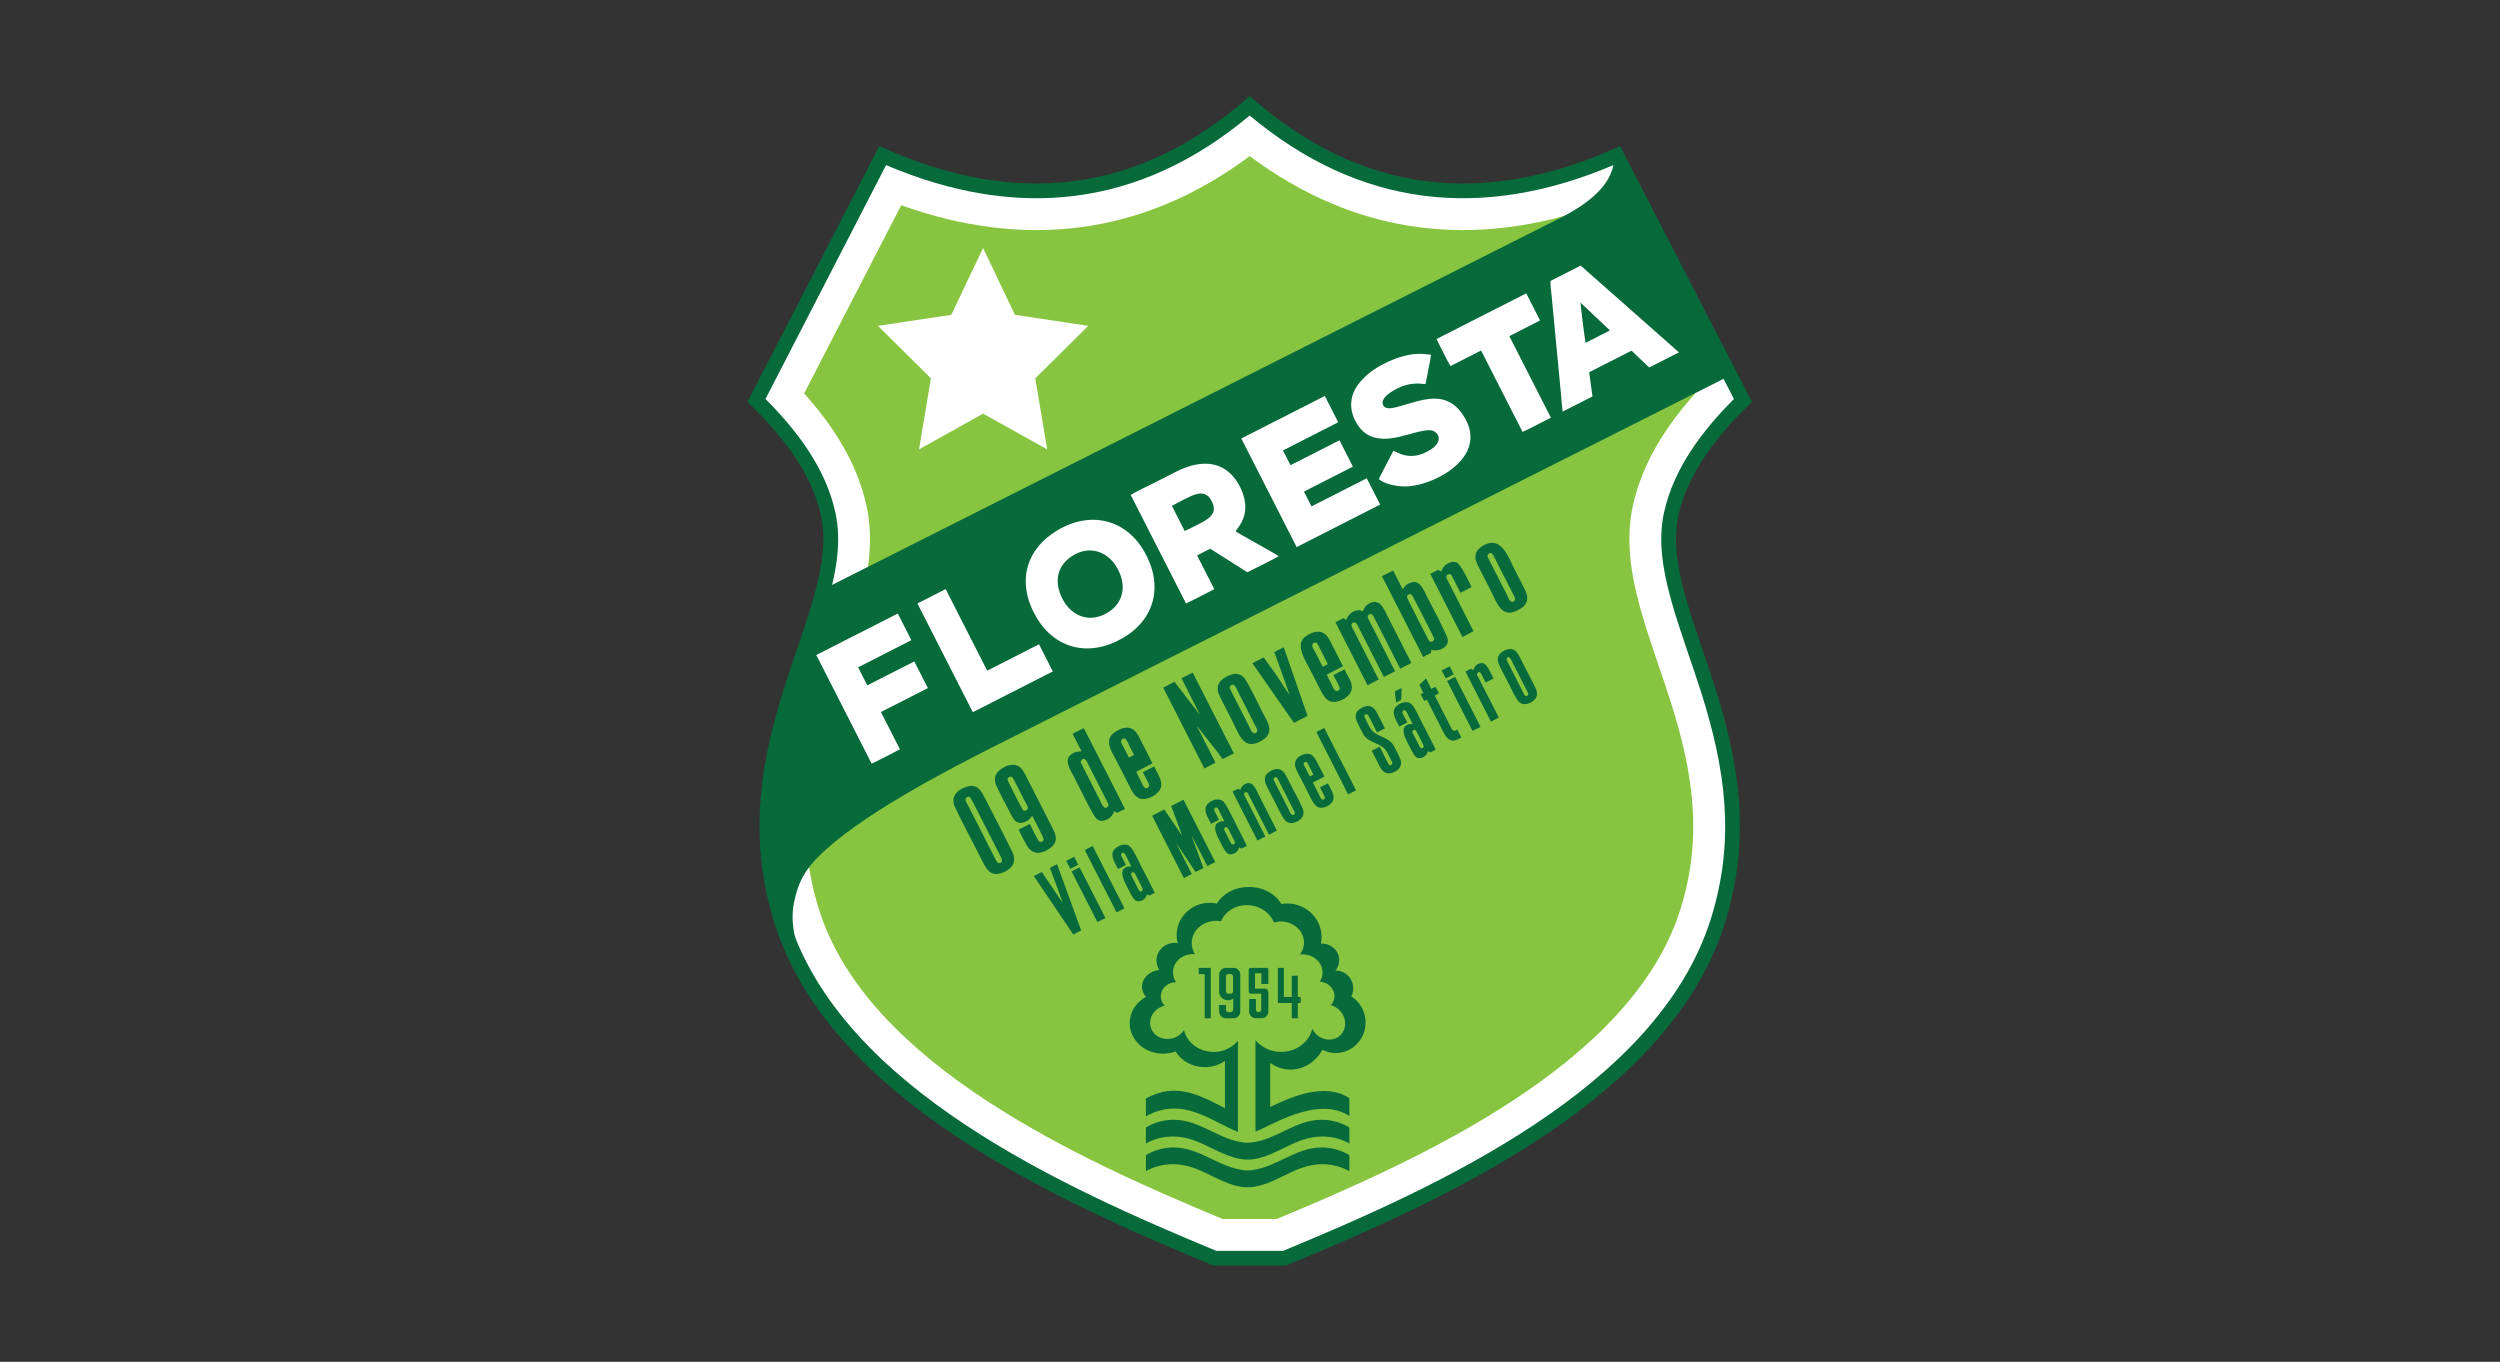
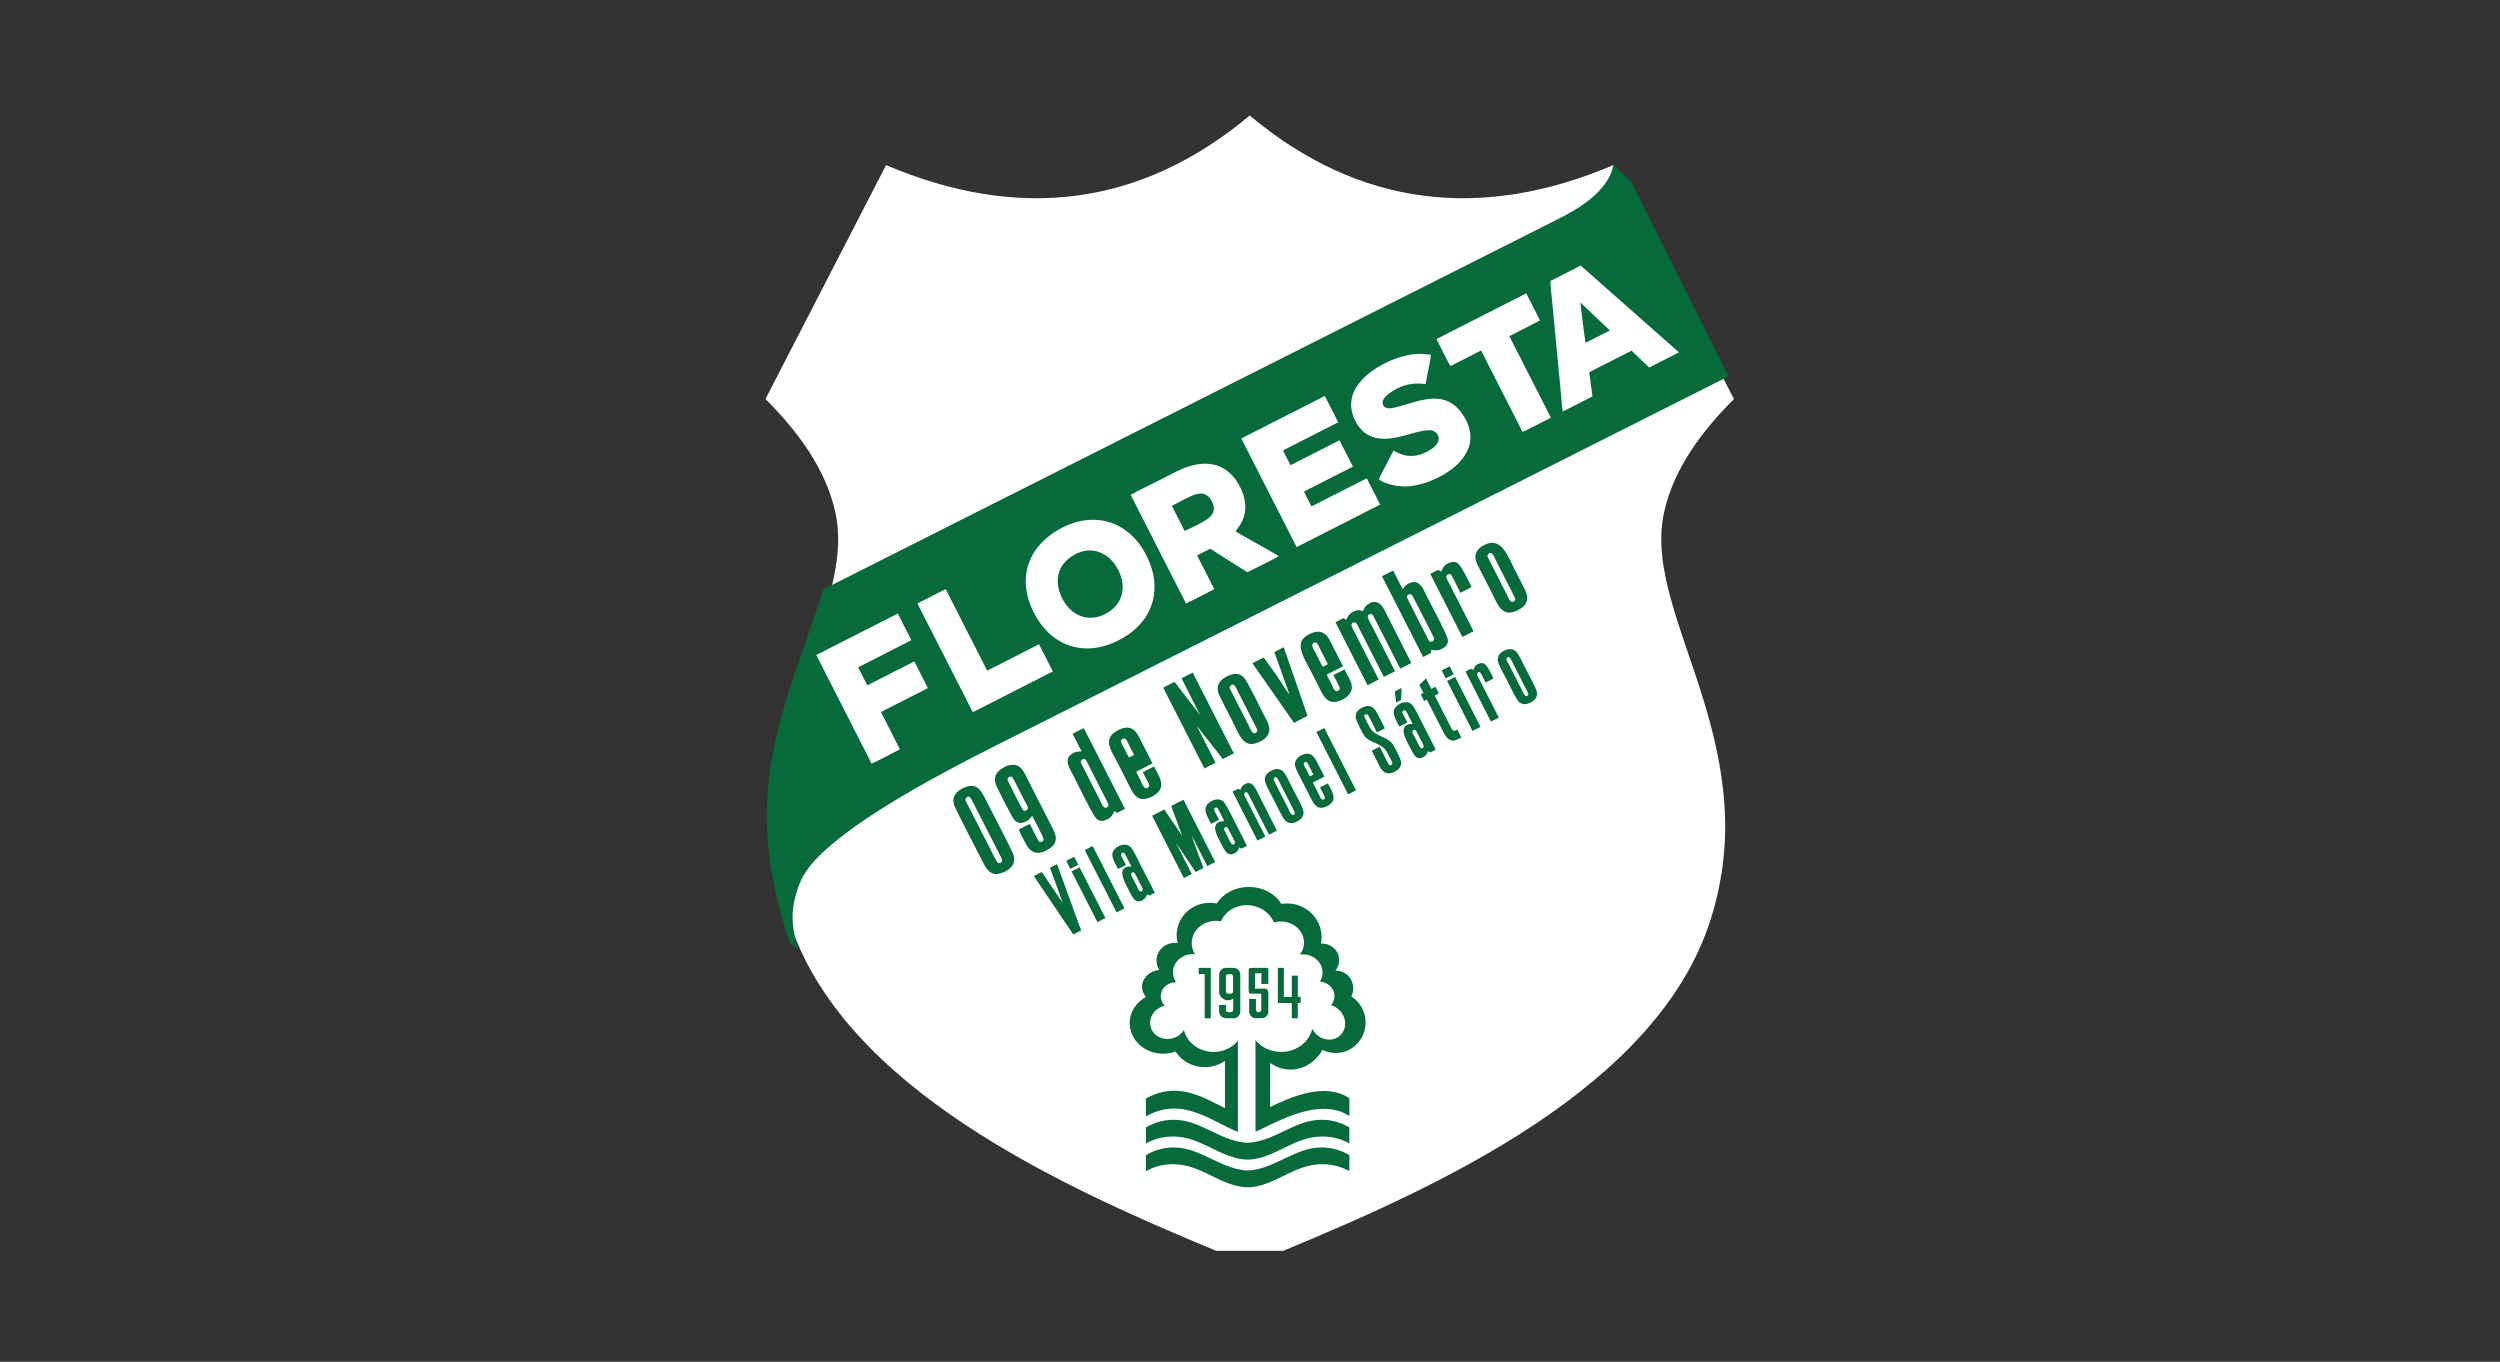
<svg xmlns="http://www.w3.org/2000/svg" id="Layer_1" data-name="Layer 1" viewBox="0 0 2214 1206">
  <rect x="0" y="0" width="2214" height="1206" fill="#333333" stroke="none" />
  <defs>
    <style>
      .cls-1 {
        fill: #076a3b;
      }

      .cls-1, .cls-2, .cls-3 {
        fill-rule: evenodd;
        stroke-width: 0px;
      }

      .cls-2 {
        fill: #fff;
      }

      .cls-3 {
        fill: #87c540;
      }
    </style>
  </defs>
-   <path class="cls-1" d="M1106.73,85.11c-97.41,86.3-206.99,99.56-328,44.25l-116.82,226.57c32.44,31.07,57.12,63.97,65.18,100.77,18.54,84.62-91.3,200.47-41.27,360.61,48.9,156.55,250.13,246.02,388.73,303.46h64.36c138.6-57.44,339.83-146.92,388.73-303.46,50.02-160.14-59.81-275.99-41.27-360.61,8.06-36.8,32.75-69.7,65.19-100.77l-116.83-226.57c-121.01,55.31-230.59,42.05-328-44.25Z" />
  <path class="cls-2" d="M1106.73,102.31c-97.43,81.57-206.02,93.2-322.03,43.92l-106.79,207.12c28,28.02,53.33,61.36,61.92,100.57,5.5,25.1.85,51.36-5.82,75.75-7.64,27.95-18.16,55.32-26.93,82.97-21.68,68.37-30.7,130.73-8.81,200.8,47,150.45,244.03,238.35,378.89,294.32h59.16c134.86-55.96,331.89-143.87,378.89-294.32,21.89-70.07,12.87-132.43-8.81-200.8-8.77-27.65-19.29-55.02-26.93-82.97-6.67-24.4-11.32-50.65-5.82-75.75,8.59-39.2,33.92-72.55,61.92-100.57l-106.79-207.12c-116.01,49.28-224.61,37.65-322.03-43.92Z" />
-   <path class="cls-3" d="M1106.73,138.25c-94.17,70.21-198.93,82.76-308.62,43.51l-85.96,166.71c25.7,28.57,46.89,61.38,55.22,99.41,6.56,29.93,1.79,60.11-6.17,89.23-7.79,28.47-18.34,55.96-27.25,84.05-19.9,62.75-28.81,119.75-8.78,183.87,43.06,137.83,232.87,222.62,357.59,274.52h47.91c124.72-51.9,314.54-136.69,357.59-274.52,20.03-64.11,11.12-121.12-8.77-183.87-8.91-28.09-19.47-55.59-27.25-84.05-7.96-29.12-12.72-59.3-6.17-89.23,8.34-38.03,29.53-70.84,55.23-99.41l-85.96-166.71c-109.7,39.25-214.45,26.7-308.62-43.51Z" />
  <path class="cls-1" d="M729.09,521.93l653.56-329.36c26.7-13.66,42.83-28.99,46.11-46.35l16.03,15.03,86.01,172.01-647.32,326.21c-47.45,23.91-123.24,63.49-158.93,99.41-8.85,8.91-15.1,18.27-18.52,29.36-4.19,13.58-7.04,27.48,1.13,53.19l-7.69-6.38c-46.49-136.73-3.3-208.16,29.62-313.14Z" />
  <polygon class="cls-2" points="842.44 278.81 777.51 288.57 824.4 335.03 813.88 397.97 870.63 366.32 927.38 397.97 916.86 335.03 963.75 288.57 898.82 278.81 870.63 219.6 842.44 278.81" />
  <path class="cls-1" d="M1039.22,991.67c-8.54.06-17.01,2.28-24.41,6.82v14.16c13.73-7.57,29.04-7.86,43.57-2.42,11.75,4.4,21.91,11.12,33.68,14.61,9.71,2.88,16.57,2.8,26.27-.17,11.52-3.54,21.55-10.11,33.11-14.44,14.54-5.44,29.84-5.15,43.57,2.42v-14.16c-7.4-4.53-15.87-6.76-24.41-6.82-22.65-.15-39.3,16.9-61.18,19.97-3.41.48-4.58.53-7.84.15-22.47-2.59-39.32-20.27-62.37-20.12ZM1014.85,882.88c-8.63,4.73-14.41,13.36-14.41,23.22,0,14.94,13.25,27.05,29.59,27.05,3.91,0,7.64-.7,11.06-1.95,5.06,8.27,14.74,13.87,25.84,13.87,6.73,0,12.93-2.05,17.9-5.51v41.81c-21.01-10.49-42.59-23.79-70.03-8.51v15.79c32.44-18.05,56.68,3.82,81.49,13.78v-80.58l-.08.08.02-.14c-4.9,5.95-12.69,9.79-21.46,9.79-12.89,0-23.66-8.3-26.25-19.37-2.05,3.25-5.34,5.86-9.46,7.13-8.59,2.64-17.5-1.59-19.91-9.44-2.41-7.85,2.6-16.34,11.18-18.98.37-.11.73-.21,1.1-.3-2.45-2.61-3.77-6.08-3.34-9.73.74-6.38,6.57-11.04,13.4-11.04-2.04-3.05-3.05-6.69-2.61-10.48,1.03-8.88,9.63-15.2,19.31-14.29-2.14-3.55-3.16-7.7-2.66-11.98,1.28-11.03,12.11-18.83,24.18-17.43.54.06,1.08.14,1.61.24,3.96-9.42,14.52-15.48,26.07-14.13,9.77,1.14,17.63,7.26,20.85,15.21,2.71-.82,5.68-1.12,8.73-.76,10.97,1.27,18.91,10.43,17.74,20.46-.38,3.25-1.67,6.2-3.62,8.65,1.54-.21,3.14-.24,4.77-.05,9.45,1.1,16.29,9,15.28,17.63-.27,2.35-1.1,4.51-2.35,6.39.23.01.47.04.7.06,7.57.88,13.05,7.21,12.25,14.13-.3,2.56-1.41,4.84-3.09,6.66,2.9.81,5.68,2.44,7.95,4.87,6.1,6.53,6.2,16.35.23,21.92-5.97,5.57-15.76,4.8-21.86-1.74-1.16-1.25-2.11-2.62-2.84-4.06-2.71,11.67-14.05,20.42-27.62,20.42-9.29,0-17.52-4.1-22.67-10.42v80.98c11.38-3.68,54.6-32.68,83.15-13.77v-15.8c-21.73-14.39-51.95-1.03-70.16,7.8v-39.07c5.21,3.76,11.41,5.94,18.05,5.94,11.89,0,22.33-6.97,28.3-17.48,3.54,1.8,7.53,2.82,11.75,2.82,14.59,0,26.43-12.11,26.43-27.05,0-9.76-5.05-18.32-12.63-23.07,1.07-2.14,1.67-4.58,1.67-7.16,0-8.66-6.79-15.68-15.17-15.68-.21,0-.42,0-.63.01,2.12-2.53,3.39-5.75,3.39-9.26,0-8.12-6.79-14.7-15.17-14.7-.34,0-.68.01-1.02.04.39-1.89.59-3.84.59-5.84,0-16.43-13.67-29.75-30.53-29.75-1.76,0-3.48.14-5.15.43-5.23-8.91-16.1-15.03-28.66-15.03s-23.14,5.96-28.45,14.67c-2.01-.42-4.1-.65-6.24-.65-16.21,0-29.35,12.8-29.35,28.6,0,2.44.32,4.81.91,7.07-.84-.13-1.7-.2-2.57-.2-8.93,0-16.18,7.02-16.18,15.68,0,3.04.89,5.88,2.44,8.29-8.57.87-15.23,7.21-15.23,14.89,0,3.39,1.3,6.52,3.48,9.03ZM1039.22,1016.2c-8.54.06-17.01,2.29-24.41,6.82v14.16c13.73-7.57,29.04-7.86,43.57-2.42,11.75,4.4,21.91,11.12,33.68,14.61,9.71,2.88,16.57,2.8,26.27-.17,11.52-3.53,21.55-10.11,33.11-14.44,14.54-5.44,29.84-5.15,43.57,2.42v-14.16c-7.4-4.53-15.87-6.76-24.41-6.82-22.65-.14-39.3,16.9-61.18,19.97-3.41.48-4.58.53-7.84.15-22.47-2.6-39.32-20.27-62.37-20.12Z" />
  <path class="cls-1" d="M1197.76,556.24c-.94-1.82-1.72-3.75.64-4.81,2.27-1.02,3.15.96,4.12,2.88l23.05,45.25,9.88-5.09-23.24-45.6c-.97-1.89-1.74-3.77.59-4.78,2.27-.98,3.18.88,4.18,2.85l23.06,45.25,9.89-5.04c-5.95-11.67-14.28-28.04-20.23-39.71-3.9-7.65-7.74-19.21-18.35-12.23-3.32,2.18-3.59,5-4.51,6.16-1.5-.64-2.23-1.08-3.98-.95-4.73.37-9.29,3.84-10.3,8.32-.76,0-.94-.23-1.64-.61-.51-.28-.88-.44-1.27-.67l-7,3.57,28.52,55.98c.68-.64,8.38-4.4,9.8-5.23l-23.21-45.55ZM897.07,755.73c-1.48-3.8-21.88-43.13-24.3-47.9-3.1-6.09-6.8-14.57-16.96-11.04-9.45,3.28-13.54,9.31-10.42,17.27,1.63,4.16,21.79,43,24.39,48.11,3.3,6.47,6.79,14.54,17.1,11,8.76-3.01,13.51-8.91,10.19-17.43ZM855.82,706.41c1.03-1.06,2.55-.93,3.33-.23.94.85,5.32,9.81,6.05,11.25l19.85,38.96c1.04,2.03,3.34,5.26,1.82,7.09-1.08,1.31-2.62.98-3.35.41-1.14-.89-5.35-9.71-6.17-11.31l-19.85-38.96c-1.48-2.91-3.5-5.34-1.69-7.21ZM902.28,734.62c.32,1.77,5.21,10.67,6.4,12.96,4.63,8.94,12.1,9.85,20.84,3.9,9.8-6.67,4.25-14.85.79-21.65l-19.35-37.97c-1.91-3.74-4.09-8.99-6.92-11.75-2.66-2.6-6.25-3.42-10.25-2.41-4.23,1.07-9.06,4.05-11.16,7.23-1.84,2.78-2.1,6.66-.31,10.8,1.98,4.59,10.21,20.31,12.96,25.54,2.21,4.18,4.47,7.52,8.44,7.53,1.91,0,4.48-.89,6.37-2.1,2.16-1.38,2.82-2.91,3.98-4.27,1.34,2.61,10.47,19.59,10.2,21.1-.3,1.69-2.39,2.64-3.87,1.77-1.24-.72-7.45-13.79-8.39-15.64l-9.74,4.95ZM892.88,688.77c1.06-1.27,2.82-1.27,3.73-.37.66.65,9.69,18.74,10.82,20.96,1.09,2.13,3.95,5.79,2.27,7.72-1.04,1.18-2.7,1.13-3.54.49-1.17-.88-11.28-21.61-13.07-25.07-.86-1.67-1.29-2.42-.2-3.73ZM957.85,665.51c-3.42-.05-6.31.07-9.9,3.17-5.82,5.03.1,13.24,3.38,19.69,3.31,6.5,16.57,33.91,19.79,36.76,2.57,2.28,5.4,2.42,9.37.54,4.64-2.2,5-5.09,6.52-7.29l2.38,1.5,6.87-3.55-36.38-71.41c-1.71.43-7.92,3.89-9.96,4.92l7.94,15.67ZM958.04,672.94c3.14-3.27,5.37,3.39,6.53,5.68l15.97,31.34c.82,1.59,1.73,3.04.53,4.37-3.42,3.82-5.94-3.7-6.91-5.6l-15.97-31.34c-1.1-2.12-1.67-2.88-.16-4.45ZM1267.52,575.48c.82.04,1.39.25,2.28.36,6.33.78,13.27-3.5,12.4-9.33-.71-4.77-14.26-29.95-17.75-36.77-3.31-6.5-6.31-15.71-13.71-14.14-5.65,1.2-6.8,4.34-8.57,6.16l-8.42-16.52-9.9,5.03,36.57,71.65c1.56-1.2,4.98-2.68,6.88-3.66l.2-2.77ZM1270.06,565.43c.22,1.43-1.13,3.12-3.04,2.88-1.66-.21-2.28-2.29-3.14-3.96-2.37-4.65-17.76-34.3-17.86-35.55-.09-1.19,1.22-2.95,3.05-2.61,1.68.32,2.18,2.12,3.06,3.85,2.4,4.71,17.73,34.16,17.92,35.41ZM1012.1,683.81c1.39,2.73,2.78,5.46,4.18,8.2.61,1.19,1.66,2.73,1.45,3.92-.18,1.03-1.25,2.23-2.77,2.11-2.33-.18-3.65-4.53-4.75-6.68-1.3-2.54-2.87-5.32-3.98-7.9l14.4-7.4c-3.15-6.18-9.11-18.06-12.33-24.2-3.14-6-7.5-8.63-13.74-7-3.08.81-6.69,2.76-8.96,4.86-7.77,7.16-.75,16.3,3.59,24.83,3.16,6.2,9.19,18.02,12.34,24.22,3.24,6.36,6.93,9.84,13.25,8.65,6.88-1.3,12.74-6.15,13.57-11.07.91-5.43-3.64-12.28-6.34-17.57l-9.9,5.04ZM999.79,670.88c-1.59-2.87-3.05-5.95-4.55-8.88-1.2-2.36-4.27-6.25-.88-7.78,3.04-1.38,4.3,3.22,5.54,5.66,1.46,2.87,2.99,5.75,4.41,8.68l-4.53,2.32ZM1351.49,524.45c-1.03-2.65-7.68-15.26-9.5-18.83-6.41-12.58-12.5-32.16-29.06-22.18-5.91,3.56-7.67,8.66-5.36,14.61,1.16,2.98,10.03,19.92,11.98,23.74,6.45,12.65,10.19,27.54,26.79,17.41,6.02-3.67,7.47-8.72,5.14-14.75ZM1318.14,490.59c3.23-3.26,5.4,3.27,6.73,5.88l15.8,31.01c.88,1.72,1.85,3.26.58,4.54-3.53,3.54-5.72-3.34-6.95-5.77l-15.8-31.01c-.96-1.86-1.91-3.07-.35-4.64ZM1180.86,597.82c.84,1.65,5.89,10.61,5.62,12.11-.18,1.04-1.26,2.23-2.78,2.11-2.33-.18-3.65-4.52-4.74-6.67-1.3-2.54-2.87-5.32-3.99-7.91l14.4-7.4c-3.15-6.18-8.59-17.03-11.81-23.18-3.15-6-7.5-8.63-13.74-7-2.93.77-6.78,2.86-8.96,4.86-7.76,7.15,1.61,20.93,5.95,29.44,3.16,6.2,6.32,12.39,9.47,18.59,3.23,6.36,6.93,9.84,13.25,8.64,6.88-1.3,12.75-6.16,13.57-11.07,1.13-6.75-5.06-12.94-6.21-17.64l-10.03,5.1ZM1175.93,588.17l-4.51,2.36c-1.56-2.81-5.34-10.43-6.8-13.3-1.2-2.35-4.28-6.23-1.18-7.88,3.15-1.68,4.39,2.91,5.64,5.36,1.5,2.94,5.41,10.5,6.84,13.46ZM1123.19,641.02c-1.11-2.92-3.17-6.46-4.64-9.34-3.02-5.93-13.99-28.72-17-31.76-4.28-4.33-9.89-3.96-16.68.03-6.01,3.53-7.82,8.62-5.61,14.51,1.05,2.79,9.95,19.82,11.82,23.5,6.62,12.99,10.17,27.54,26.71,17.72,6.05-3.59,7.68-8.66,5.4-14.65ZM1089.88,607.21c3.23-3.26,5.4,3.27,6.73,5.88l15.67,30.75c.88,1.72,1.85,3.26.58,4.54-3.53,3.54-5.72-3.34-6.96-5.77l-15.67-30.76c-.96-1.86-1.91-3.07-.35-4.64ZM1136.89,573.18l-8.32,4.27,13.46,37.78c-1.07-.9-11.42-17.14-12.88-19.17-3.31-4.59-6.84-9.16-10.01-13.81l-10.02,5.11,36.82,52.78,12.02-6.12-21.07-60.83ZM1283.08,516.01c-1.12-2.2-3.56-5.33-1.24-7.06,1.2-.89,2.63-.64,3.35.15.58.63,1.5,2.72,1.95,3.59,1.29,2.53,4.98,9.77,6.27,12.31l9.86-5.11c-2.21-4.34-9.26-19.76-13.01-21.59-2.53-1.23-5.6-.78-8.95,1.2-3.3,1.95-3.94,4.69-4.97,6.67-.81-.48-1.89-1.11-2.71-1.5l-6.98,3.56,28.48,55.9,9.84-5.14-21.9-42.98ZM947.82,769.43l7.05-3.53-3.54-7.14-7.1,3.62,3.59,7.05ZM971.86,816.62l6.94-3.54.16-.08-22.86-44.86-7.1,3.62,22.86,44.86ZM1193.88,703.5l6.5-3.31.5-.32-28.07-55.07-.58.19-6.45,3.31,28.11,55.21ZM988.8,808l6.48-3.3.52-.33-28.07-55.07-.58.19-6.47,3.32,28.13,55.2ZM1098.58,699.56l-2.13-1.04-4.92,2.51,22.05,43.39,7.01-3.59-17.91-35.15c-.75-1.45-1.61-2.98.05-3.87,1.55-.83,2.31.48,3.03,1.91l18.07,35.46,7.02-3.58c-3.8-7.46-8.97-17.6-13.22-25.95-1.41-2.77-2.79-5.52-4.15-8.32-2.53-5.25-5.52-10.38-11.77-6.45-1.91,1.2-2.86,3.15-3.13,4.68ZM1159.95,687.63l3.21-1.65c-1.1-2.26-2.27-4.48-3.4-6.69-.96-1.88-1.98-5.4-4.14-4.43-2.41,1.08-.1,4.11.82,5.93,1.15,2.26,2.29,4.63,3.51,6.85ZM1175.98,693.78l-7.04,3.52c.6,1.18,4.38,8.07,4.38,9.08,0,.75-.59,1.83-1.85,1.8-1.77-.05-2.8-3.39-3.64-5.04-1.02-2.01-4.25-8.11-5.14-10.15l10.23-5.21c-2.42-4.75-4.8-9.5-7.23-14.2-2.43-4.68-5.55-6.85-10.04-5.84-4.01.92-8.57,3.92-8.85,8.57-.23,3.73,3.66,10.06,5.59,13.84,2.41,4.73,6.81,13.35,9.21,18.08,2.5,4.91,5.17,7.74,9.73,7.06,4.88-.73,9.11-4.28,9.64-7.96.6-4.13-2.87-9.43-4.98-13.56ZM1251.24,647.01c-.86,1.15-.46,1.64.32,3.14l6.09,11.83c.62.8,2.1,1.06,2.9-.09.65-.93.11-1.9-.48-3.06-.6-1.17-1.2-2.34-1.79-3.51-.46-.89-3.73-7.56-4.26-8.28-.68-.92-2.02-1.04-2.77-.03ZM1236.4,622.12l4.29-2.16c.4-.34.59-10.05.51-10.66l-5.98,3.03,1.19,9.8ZM1256.98,606.54l3.58,7.14-2.36,1.2,3.02,5.91,2.36-1.2c3.81,7.48,10.09,19.81,13.91,27.29,1.72,3.37,3.62,7.12,6.57,8.36,3.54,1.5,5.89.12,10.07-2.1l-3.52-7.04c-3.53,1.96-3.96,1.4-5.71-2.04l-14.29-28.05,3.66-1.88-2.97-5.94-3.71,1.89-4.73-9.28-5.86,5.71ZM1280.35,600.76l7.05-3.53-3.54-7.14-7.1,3.63,3.59,7.04ZM1304.08,647.35l7.1-3.62-22.55-44.26-7.09,3.61,22.54,44.26ZM1330.57,577.13c-4.12,2.71-5.16,6.44-3.17,11.12,1.99,4.68,5.06,10.04,7.42,14.67,1.78,3.5,7.72,16.14,10.18,18.49,3.2,3.06,7.46,2.86,12.16-.24,4.05-2.67,4.99-6.52,3-11.12-2.01-4.68-7.5-14.82-9.86-19.45-1.8-3.53-5.2-11.18-7.65-13.59-3.16-3.11-7.51-2.9-12.09.11ZM1334.7,582.55c-1.08,1.15-.36,2.09.37,3.53l12.8,25.12c.95,1.88,2.71,7.15,5.16,4.55.89-.93.14-2.13-.53-3.45l-12.8-25.13c-1.02-2.01-2.75-7.02-5.01-4.62ZM1304.72,593.43c-.6-.39-1.39-.89-1.98-1.22l-4.92,2.51,22.53,44.33,7.01-3.58-17.46-34.27c-.84-1.65-2.74-4.09-1.26-5.44,2.15-1.96,3.48,1.8,3.95,2.72,1.02,2,2.04,4.01,3.06,6.02l7.02-3.58c-1.72-3.39-5.35-11.63-8.11-13.11-1.78-.96-3.84-.79-6.29.61-2.44,1.38-2.84,3.48-3.56,5.02ZM1239.3,643.42l7.01-3.57c-1.1-2.16-2.2-4.32-3.3-6.47-.48-.95-1.22-1.97-1.03-2.93.2-1,1.23-1.73,2.25-1.43,1.27.37,2.72,4.11,3.49,5.61,1.11,2.19,2.23,4.38,3.34,6.56-1.31.21-2.72-.53-5.4,1-6.47,3.7.28,14.3,3.52,20.65,1.85,3.62,3.99,8.39,7.45,8.59,1.71.11,3.95-.68,5.42-1.92,1.83-1.56,1.91-2.93,2.83-4.34l1.72,1.24,4.86-2.48c-1.82-4.1-9.4-18.5-11.75-23.12-2.13-4.19-6.77-14.54-9.67-17.16-4.57-4.12-11.89-.58-14.55,3.15-3.37,4.71.77,10.69,3.8,16.62ZM1002.05,775.55l6.35,12.47c1.41,2.78,4.66,1.15,3.23-1.65l-6.35-12.47c-1.46-2.87-4.57-.98-3.24,1.65ZM990.17,769.59l7.01-3.57c-1.1-2.16-2.2-4.32-3.3-6.47-.48-.95-1.22-1.97-1.03-2.93.2-1,1.23-1.73,2.25-1.43,1.27.37,2.72,4.11,3.49,5.61,1.11,2.19,2.23,4.38,3.34,6.56-1.31.21-2.72-.53-5.4,1-6.47,3.7.59,14.91,3.83,21.26,1.85,3.62,3.99,8.39,7.45,8.59,1.71.11,3.95-.68,5.43-1.92,1.83-1.56,1.91-2.93,2.82-4.34l1.72,1.24,4.86-2.48c-1.82-4.1-9.71-19.11-12.07-23.73-2.14-4.19-6.77-14.54-9.67-17.16-4.57-4.12-11.89-.58-14.55,3.15-3.37,4.71.78,10.69,3.8,16.63ZM1084.45,735.52l5.56,10.91c1.42,2.78,4.66,1.15,3.23-1.65l-5.56-10.91c-1.46-2.87-4.58-.97-3.24,1.65ZM1072.57,729.56l7.01-3.57c-1.09-2.16-2.19-4.32-3.29-6.47-.48-.95-1.22-1.97-1.03-2.94.2-1,1.22-1.73,2.25-1.43,1.27.37,2.72,4.11,3.49,5.61,1.12,2.19,2.23,4.38,3.34,6.56-1.31.21-2.72-.53-5.4,1-4.32,2.47-2.96,7.59-.61,12.62,1.64,3.5,4.14,8.58,6.21,11.84,1.32,2.07,2.88,3.72,4.89,3.84,1.71.1,3.95-.68,5.42-1.92,1.83-1.55,1.92-2.92,2.83-4.34l1.72,1.24,4.86-2.48c-.83-1.86-2.74-5.66-4.81-9.68-3.5-6.8-6.9-13.59-10.36-20.4-1.97-3.89-4.15-7.79-5.77-9.26-4.57-4.12-11.89-.58-14.56,3.15-3.37,4.71.78,10.69,3.8,16.62ZM950.44,827.54l7.03-3.58-21.35-58.65-6.32,3.22c.61,1.54,10.98,29.45,11.16,30.79l-18.37-27.04-7.05,3.51,34.9,51.75ZM1128.44,688.84c-1.08,1.15-.36,2.09.37,3.53l12.32,24.18c.95,1.87,2.71,7.14,5.17,4.55.88-.93.14-2.13-.53-3.45l-12.32-24.18c-1.02-2.01-2.75-7.02-5.01-4.62ZM1124.3,683.42c-4.12,2.71-5.16,6.44-3.17,11.12,1.99,4.68,5.06,10.04,7.42,14.67,1.78,3.5,7.24,15.2,9.7,17.55,3.2,3.06,7.46,2.85,12.15-.24,4.06-2.68,4.98-6.53,3.01-11.11-2.01-4.68-7.02-13.88-9.38-18.51-1.8-3.53-5.2-11.18-7.64-13.59-3.17-3.11-7.51-2.9-12.09.11ZM1221.77,661.27l-6.98,3.55,7.69,15.07c2.59,4.52,6.45,6.16,11.2,4.22,5.32-2.18,7.88-5.57,6.93-10.27-.45-2.23-5.8-12.92-7.27-14.92-3.58-4.92-10.69-6.38-15.78-9.77-4.12-2.74-5.89-7.79-8.45-12.77-.68-1.33-1.27-2.38-.41-3.31.98-1.06,2.28-.7,2.93.29.87,1.33,6.52,12.77,7.79,15.24l7.05-3.52c-1.76-3.45-6.15-12.45-7.76-15.13-2.67-4.43-6.58-5.86-11.34-3.78-5.18,2.26-7.67,5.68-6.55,10.45.48,2.05,5.98,13.11,7.3,14.89,5.29,7.17,15.84,5.98,20.47,15.08,1.26,2.49,2.53,4.99,3.81,7.47.65,1.26,1.12,2.42.02,3.24-1.16.88-2.24.32-2.87-.82-2.72-4.89-4.98-10.41-7.78-15.22ZM1048.44,777.61l7.03-3.58-14.15-27.86,17.5,26.05,7-3.46c-1.14-2.88-10.48-27.97-10.53-28.91l13.89,27.16,7.04-3.56-28.12-55.2c-2.7,1.38-8.57,4.24-10.85,5.57l9.71,26.45c-4.96-7.71-10.78-15.53-15.78-23.4l-10.86,5.54,28.12,55.2ZM1060.25,643.56c.36.18-.11-.18.52.35.13.11.3.29.41.42l2.1,2.74c.93,1.21,1.88,2.44,2.82,3.64,5.07,6.49,12.36,15.44,16.74,21.58,1.27-.65,9.29-4.91,9.95-4.95l-36.53-71.69-9.89,5.04,16.43,32.59-22.62-29.44-10.05,5.12,36.53,71.69c.68-.64,8.38-4.4,9.79-5.23l-16.2-31.87Z" />
  <path class="cls-2" d="M1383.91,364.5l26.4-13.42-2.93-21.42,37.53-19.13,15.62,14.93,26.36-13.4-87.03-76.86-26.56,13.51c-.76.65.77,12.63.93,14.32l8.25,86.8c.39,4.73.76,10.01,1.44,14.68ZM1050.34,534.43c6.1-2.73,18.41-9.31,25.04-12.69l-15.23-29.9,11.62-5.91,31.16,19.75c.91.61,1.44,1.29,2.35.83,6.1-3.11,22.39-11.09,27.21-13.95-5.56-3.77-35.9-20.09-38.22-22.05,1.15-2.62,12.58-12.49,7.1-31.31-1.86-6.4-5.57-13.22-9.96-17.99-13.68-14.87-32.65-12.06-49.42-3.69-6.76,3.38-13.48,6.86-20.22,10.3-6.41,3.27-14.4,6.84-20.42,10.47l48.99,96.14ZM1049.16,470.3c5.55-2.76,15.5-7.3,20.11-10.62,5.79-4.16,7.36-8.85,3.9-15.73-3.38-6.72-8.45-8.15-15.05-5.91-5.86,1.98-14.5,6.96-20.3,9.96l11.35,22.3ZM936.54,469.59c-28.31,16.8-36.52,46.49-18.8,76.88,16.42,28.16,46.81,35.98,76.81,18.46,28.25-16.5,36.14-46.73,18.64-76.8-16.26-27.94-46.96-36.15-76.65-18.54ZM948.9,492.81c-7.56,5.15-10.81,11.16-11.89,17.41-1.2,6.89.88,15.72,5.64,23.16,8.77,13.68,24.36,18.39,39.52,8.37,13.52-8.94,15.89-25.16,6.1-40.54-8.56-13.45-24.48-18.53-39.36-8.4ZM861.5,630.65l1.12-.49,69.76-35.56-12.24-24.03-45.74,23.3-.66-.96-36.25-71.2-25.01,12.75,49.01,96.19ZM1284.62,324.17l27.03-13.77,36.72,72.1c2.72-.96,21.01-10.56,25.08-12.64l-36.79-72.17,27.2-13.91-12.22-23.98-79.48,40.44c1.75,3.43,11.02,22.52,12.45,23.93ZM771.94,676.28c6.1-2.74,18.42-9.32,25.03-12.69l-16.83-33.03,41.6-21.2-12.05-23.6-41.59,21.18-8.14-15.97,47.14-24.03-12-23.59-72.19,36.73,49.01,96.2ZM1233.98,399.2l-6.57,12.68c-1.01,2.09-6.09,11.29-6.27,12.63,6.49,4.95,18.7,6.86,26.69,6.14,10.47-.94,22.45-5.24,32.29-11.38,20.45-12.77,29.43-31.46,15.22-52.23-15.05-22-35.53-12.89-55.32-7.38-4.51,1.25-11.77,3.46-14.34.27-3.7-4.61,1.38-9.45,5.7-12.35,8.7-5.84,17.2-8.56,27.2-7.79,1.25.1,2.52.45,3.78.36.73-2.3,1.93-9.82,2.55-12.81.41-1.96,2.47-12.02,2.27-13.22l-6.7-.65c-16.74-1.4-39.5,8.86-51.19,19.8-8.17,7.64-12.11,14.84-12.69,23.68-.64,9.78,5.04,21.71,13.35,27.21,17.76,11.75,42.39-3.77,56.62-3.17,6.93.29,15,11.22-5.38,20.25-6.06,2.69-12.05,3.17-17.7,1.79-4.04-.98-6.92-2.86-9.52-3.84ZM1148.31,484.51l73.96-37.66-11.86-23.27-48.96,24.89-6.68-13.11,43.37-22.1-11.88-23.35-43.38,22.1-6.68-13.1,48.93-24.94-11.86-23.3-73.97,37.64,49.01,96.2ZM1404.16,303.62l21.57-10.98-26-24.65c-.26.93,3.8,32.51,4.43,35.62Z" />
  <path class="cls-1" d="M1087.68,862.72h2.34c1.1,0,2,.9,2,2v13.27c0,1.1-.9,2-2,2h-2.34c-1.1,0-2-.9-2-2v-13.27c0-1.1.9-2,2-2ZM1092.13,884.32v9.72c0,1.3-1.07,2.37-2.36,2.37h-1.73c-1.3,0-2.36-1.07-2.36-2.37v-4.09h-6v5.9c0,3.25,2.66,5.91,5.91,5.91h6.91c3.25,0,5.91-2.66,5.91-5.91v-32.8c0-2.19-1.2-4.1-2.98-5.12-.86-.5-1.87-.79-2.93-.79h-6.91c-3.25,0-5.91,2.66-5.91,5.91v16.26c.56,3.11,2.95,5.6,6,6.32.58.14,1.18.21,1.8.21,1.73,0,3.34-.56,4.65-1.52ZM1116.97,879.99v14.05c0,1.3-1.06,2.37-2.36,2.37s-2.36-1.07-2.36-2.37v-9.41h-6v11.21c0,3.25,2.66,5.91,5.91,5.91h5.18c3.25,0,5.91-2.66,5.91-5.91v-16.28c0-5.02-3.73-4.02-6.03-4.02h-5.76v-13.62h5.61v9.43h6.19v-12.89c0-.73-.59-1.32-1.32-1.32h-14.19c-1.06,0-1.92.86-1.92,1.92v19.01c0,1.06.86,1.92,1.92,1.92h9.25ZM1131.64,857.14h5.35v25.77h7.01v-18.85h5.34v18.85h2.54v5.34h-2.54v13.5h-5.34v-13.5h-12.35v-31.11ZM1066.87,857.14h5.39v44.61h-5.39v-39.04h-5.29v-5.58h5.29Z" />
</svg>